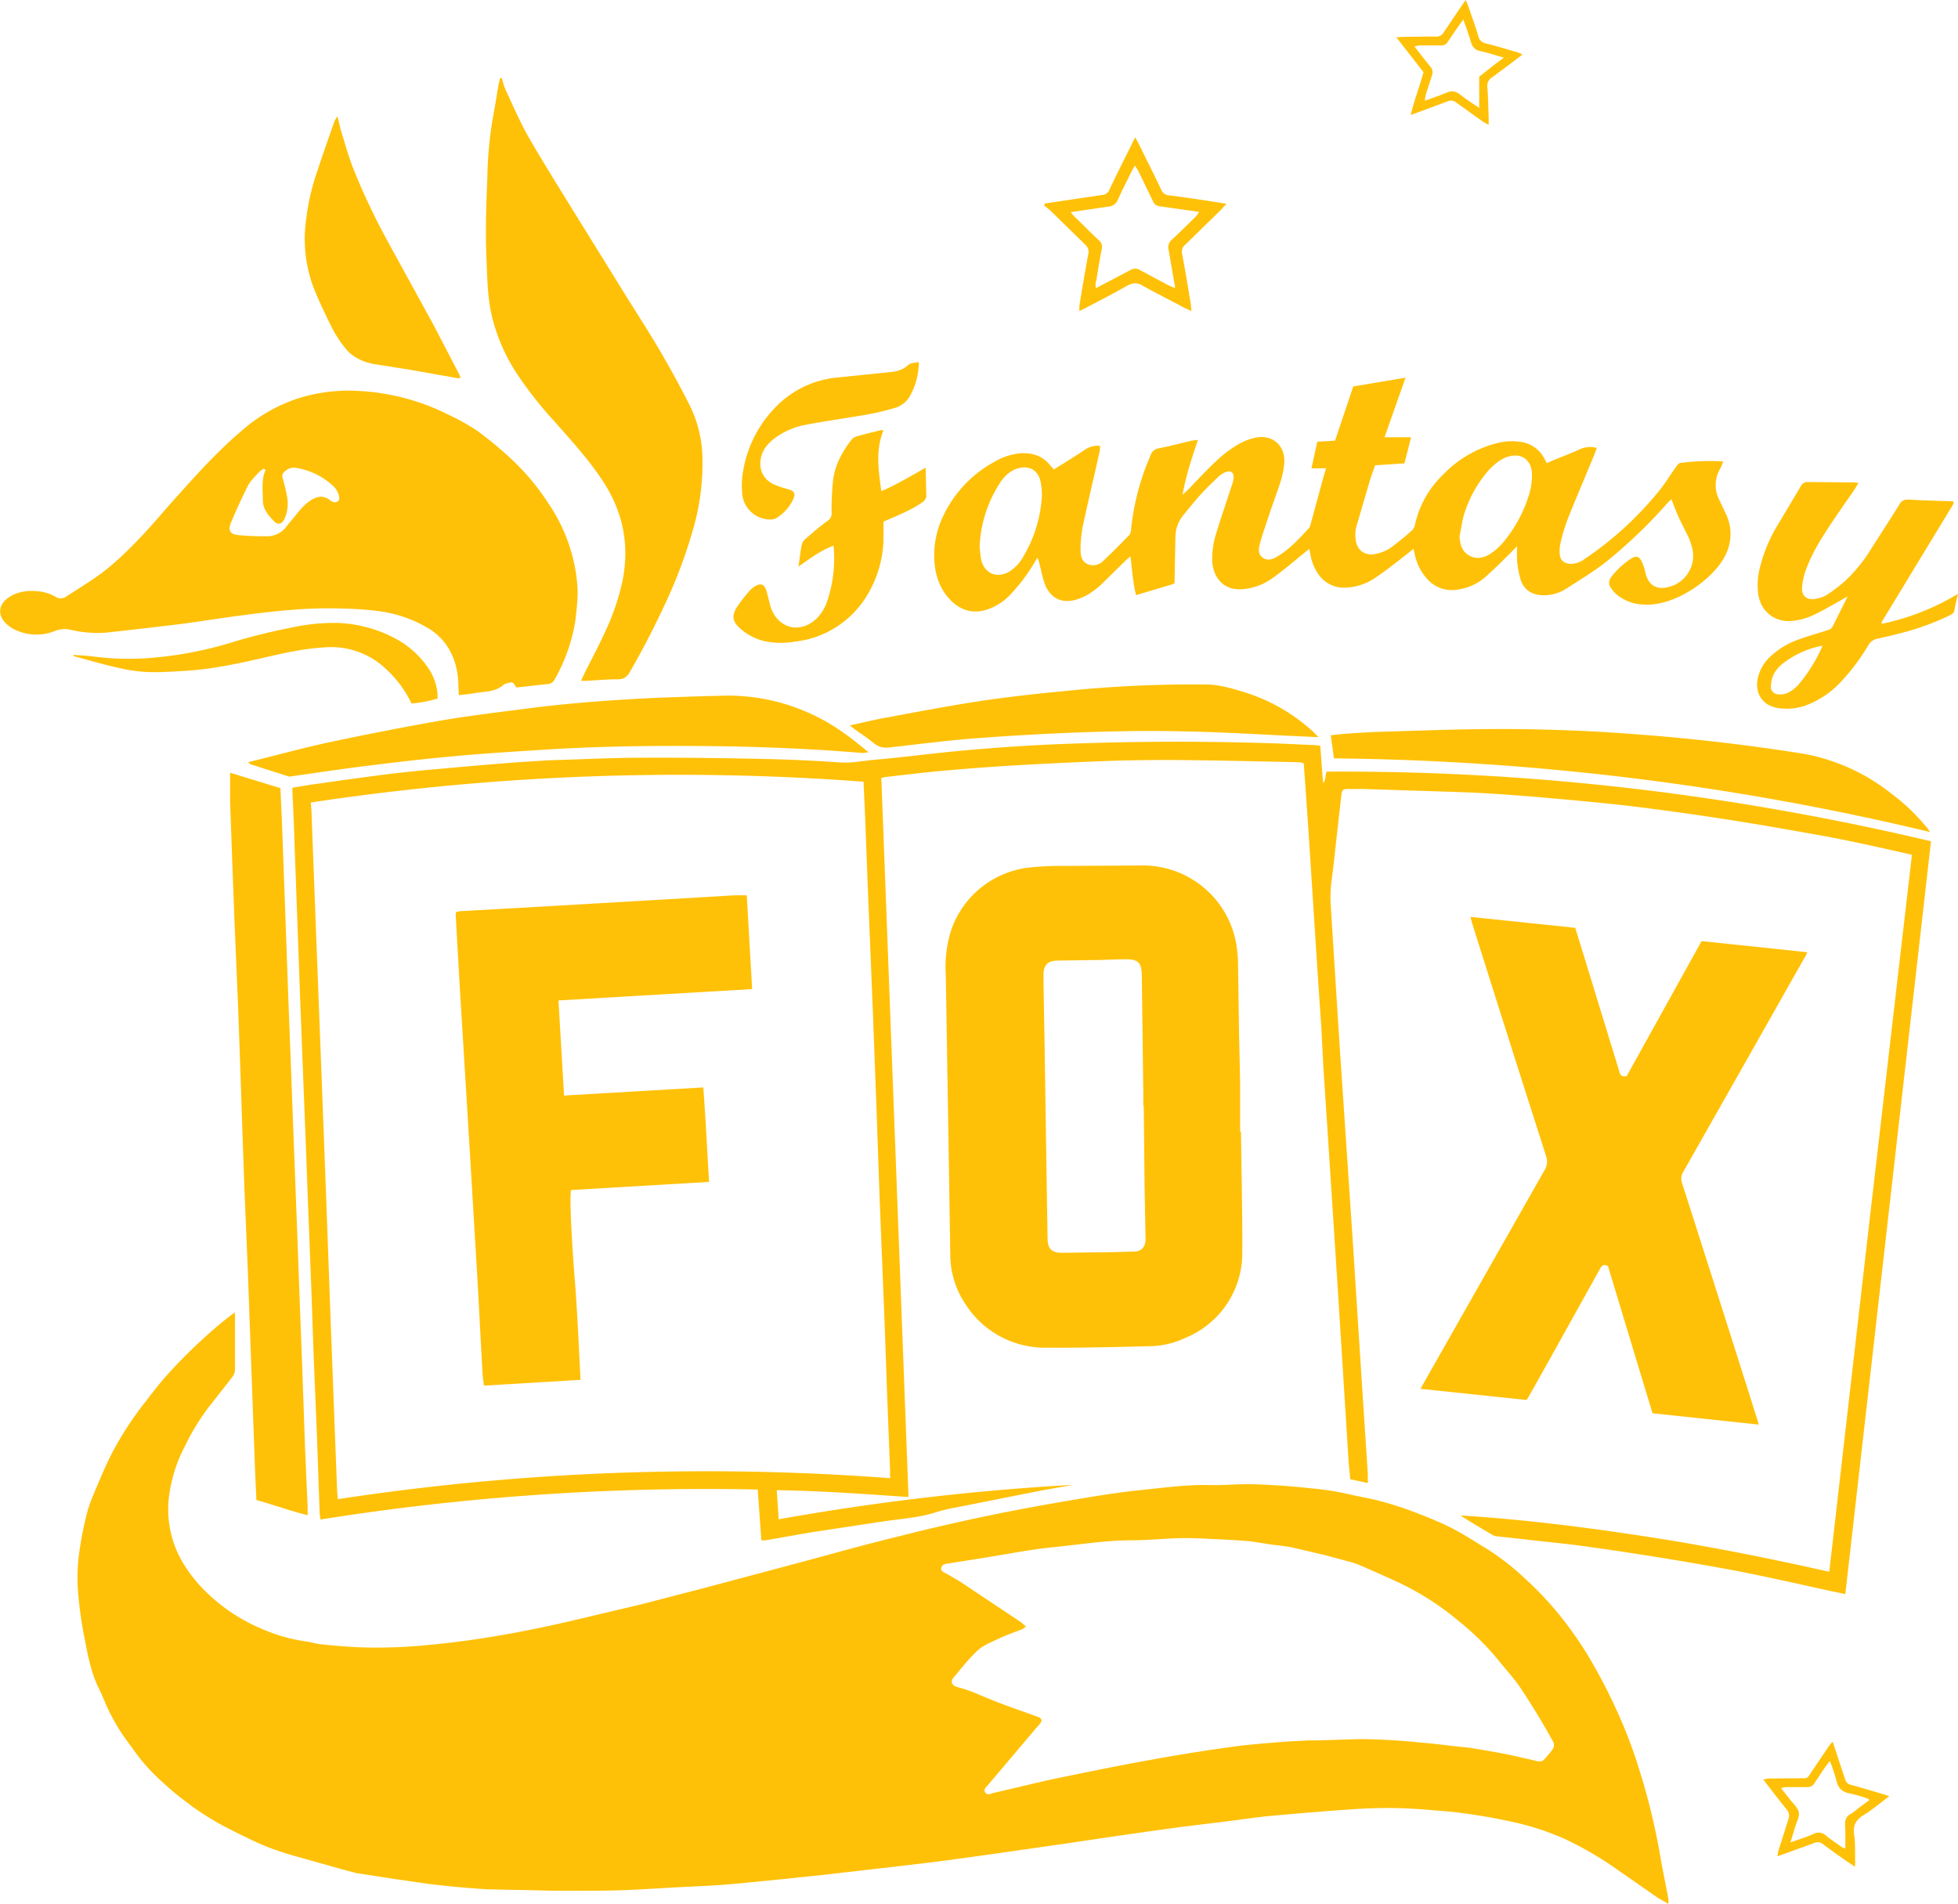
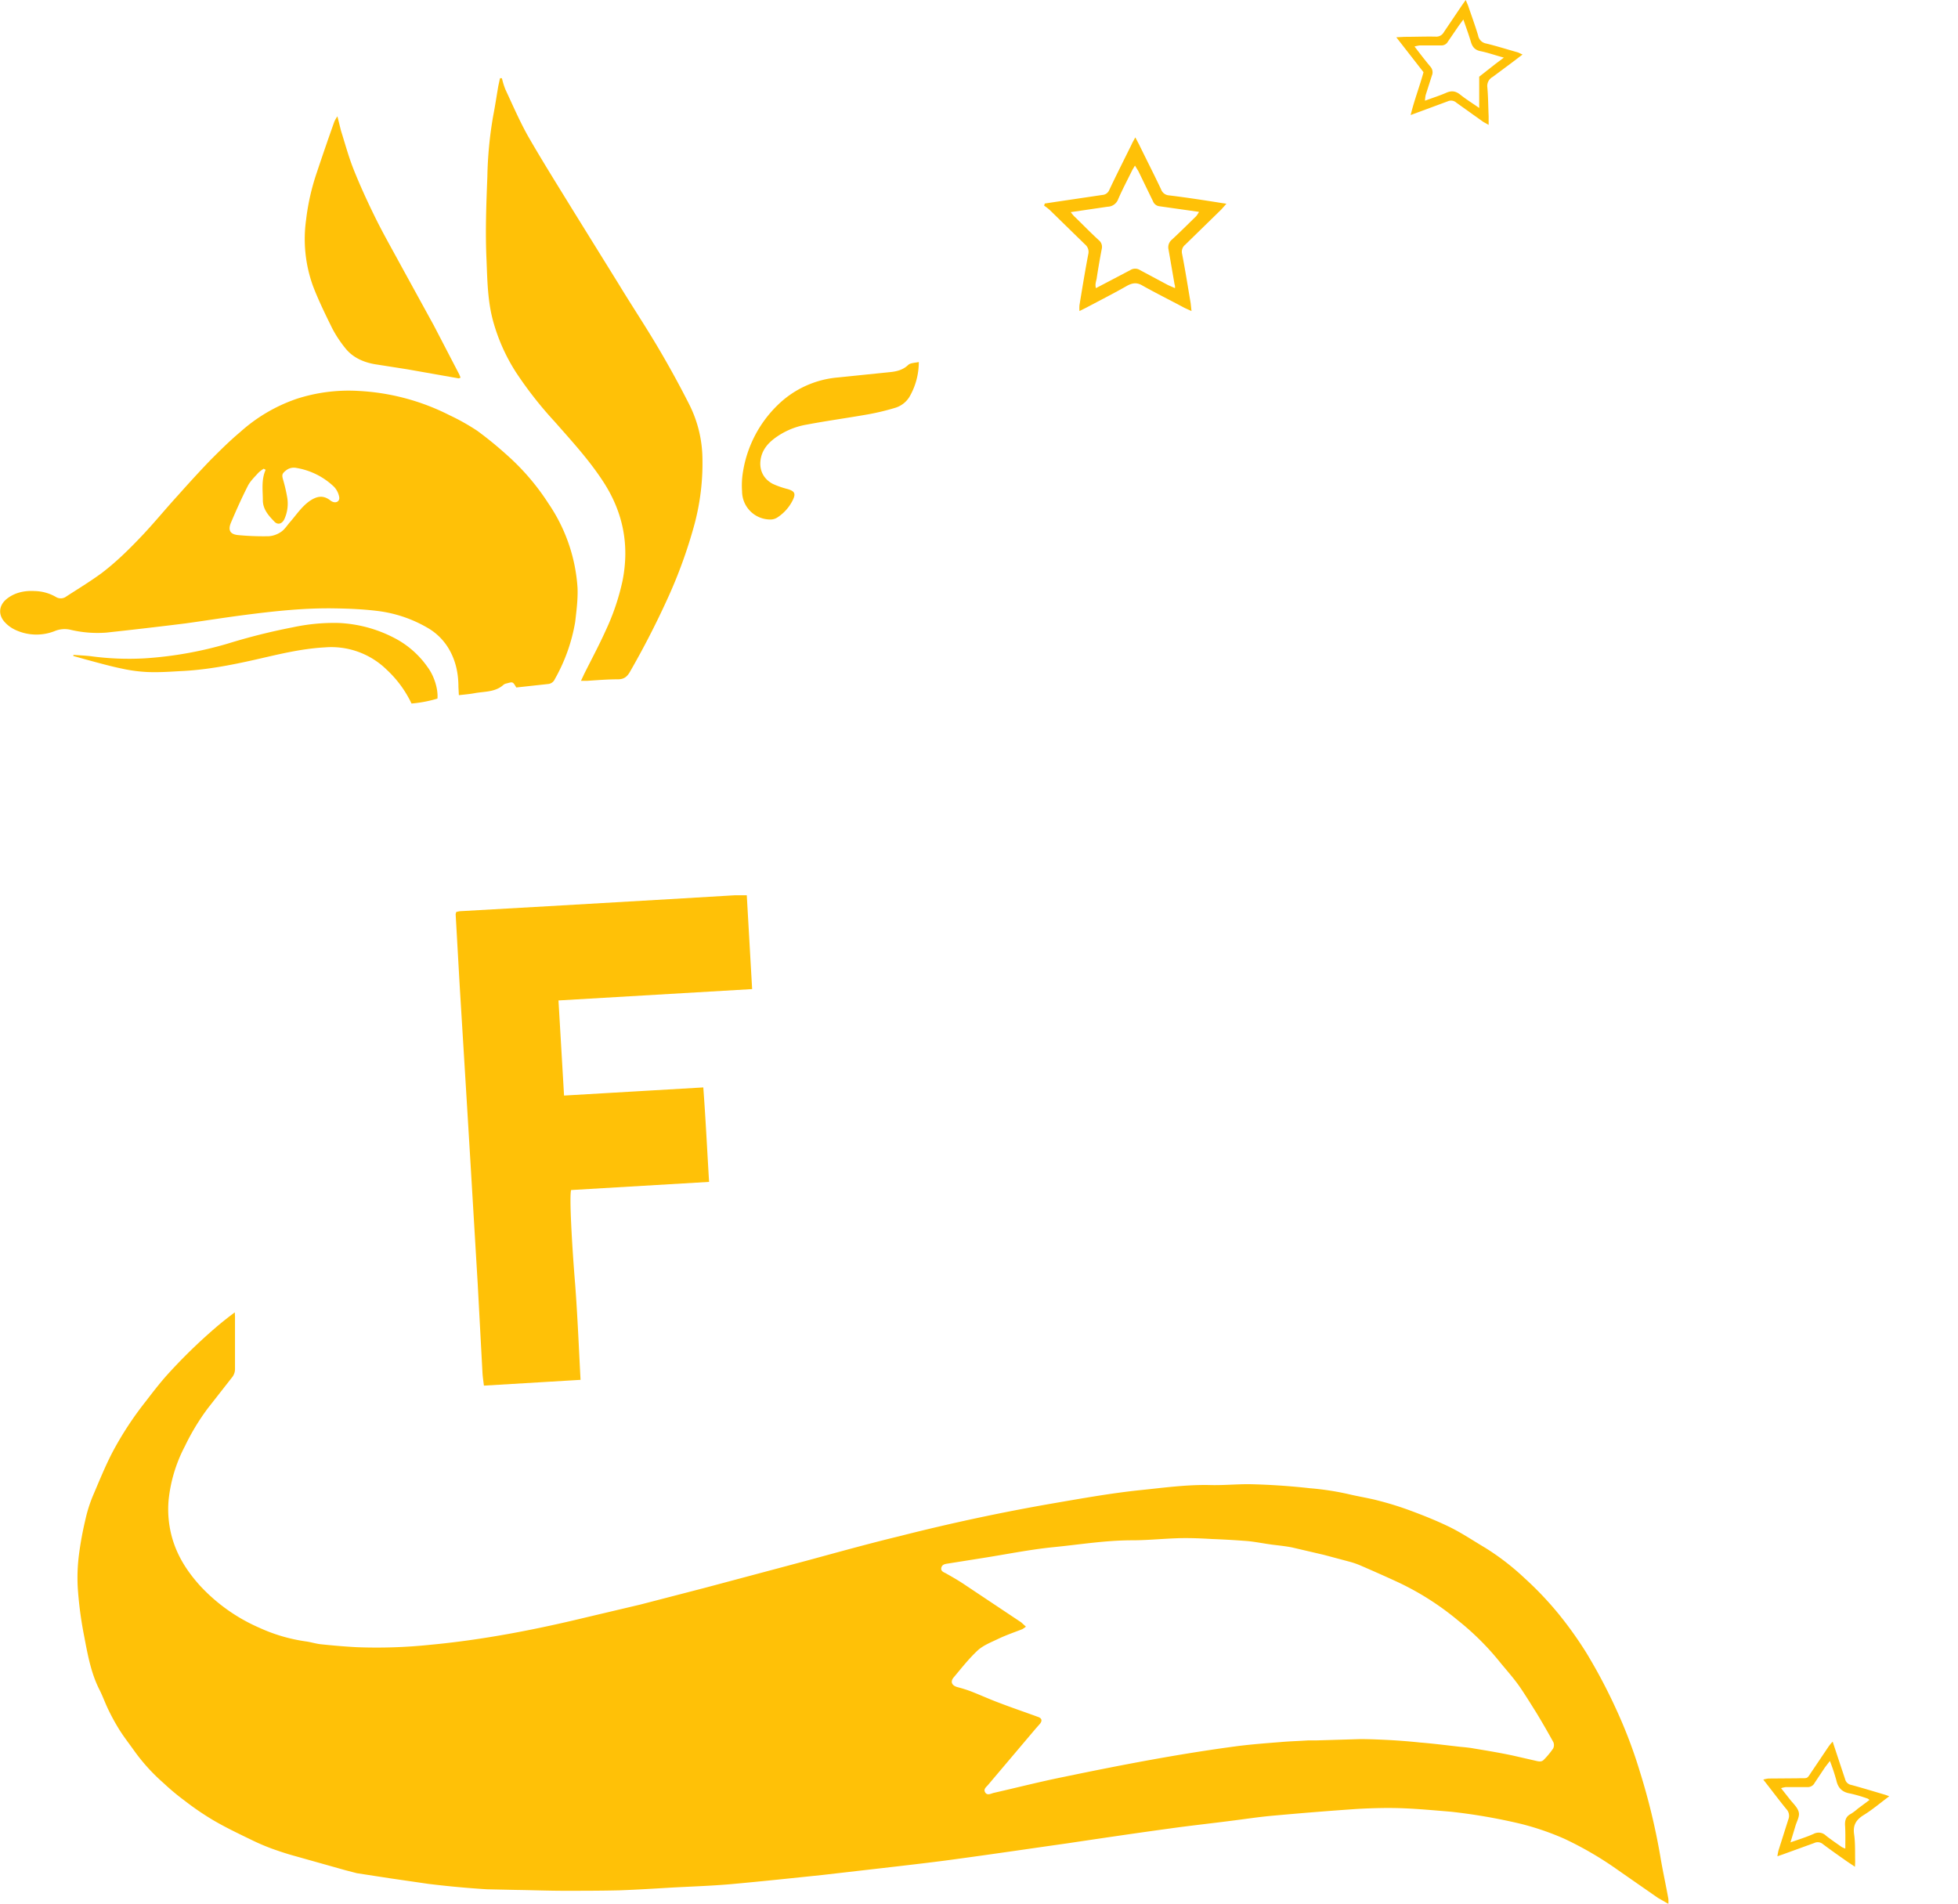
<svg xmlns="http://www.w3.org/2000/svg" viewBox="0 0 914 888.7">
  <g fill="#ffc107">
    <path d="m778.8 888.7-4.9-2.8-18.4-12.8a161.9 161.9 0 0 0-25.3-14.8 126.3 126.3 0 0 0-20.5-7 267 267 0 0 0-32.4-5.6c-7.3-.6-14.7-1.3-22-1.6s-14.6-.1-21.8.3c-13.3.9-26.6 2-39.9 3.2-6.5.6-12.9 1.6-19.4 2.4-9.3 1.2-18.6 2.2-27.9 3.5-16.1 2.2-32.3 4.6-48.4 7-17 2.4-33.8 4.9-50.8 7.2-9.3 1.3-18.8 2.4-28.2 3.5l-34.8 4c-14.3 1.5-28.5 3-42.8 4.3-9.2.8-18.4 1.1-27.7 1.6-8.2.5-16.5 1-24.7 1.3-8.5.2-17 .2-25.5.2-7.4 0-15-.3-22.4-.4l-13.9-.3a467.2 467.2 0 0 1-27-2.5l-17.9-2.6-15.6-2.4-5.4-1.4-23.1-6.5c-3.7-1-7.4-2.2-11-3.5a99.3 99.3 0 0 1-9.6-4.1c-6.2-3-12.5-6-18.4-9.5a131 131 0 0 1-13.1-9c-3.4-2.5-6.7-5.3-9.8-8.2a88.2 88.2 0 0 1-13.3-14.6c-2.4-3.4-5-6.7-7.2-10.2a98.7 98.7 0 0 1-5.2-9.5c-1.5-3.1-2.6-6.3-4.2-9.4-3.9-7.8-5.4-16.3-7-24.7a177.2 177.2 0 0 1-3-22.6 84.6 84.6 0 0 1 .6-15.8 157.4 157.4 0 0 1 3-16.2 65.4 65.4 0 0 1 3.4-10.8c3-7 5.8-14 9.3-20.7A155.7 155.7 0 0 1 68 654.2c3.3-4.3 6.6-8.6 10.2-12.6a254.3 254.3 0 0 1 22.6-22c2.8-2.4 5.6-4.6 8.8-7l.1 1.9v24.4a6.2 6.2 0 0 1-1.5 4.2L97 657.4a106.7 106.7 0 0 0-10.7 17.7 69.1 69.1 0 0 0-7.6 25.2 49.3 49.3 0 0 0 1.5 17c2.4 8.8 7 16 13 22.7a82.4 82.4 0 0 0 27.8 19.8 78.5 78.5 0 0 0 21.8 6.4c2.2.3 4.4 1 6.7 1.3 5.7.6 11.4 1.1 17.1 1.4a240.9 240.9 0 0 0 34-1.1c24.7-2.3 48.9-7 72.9-12.8l25.4-6 30.1-7.8 47.6-12.7c14.4-3.9 28.7-7.9 43.2-11.4a943.7 943.7 0 0 1 72.1-15.4c13.4-2.3 26.8-4.7 40.2-6.1 10.8-1.1 21.5-2.6 32.3-2.4 6.2.2 12.4-.4 18.5-.4a316.5 316.5 0 0 1 28.6 1.9 128.7 128.7 0 0 1 18.2 2.8c4.6 1.1 9.3 1.8 13.8 3A149.5 149.5 0 0 1 658 705c6.5 2.4 13 5 19.1 8 5.6 2.8 10.8 6.3 16.2 9.5a116 116 0 0 1 18.3 14.1 155.8 155.8 0 0 1 15.9 16.7 180.7 180.7 0 0 1 13 18.2 256.5 256.5 0 0 1 14 26.5 224 224 0 0 1 11 29 303.1 303.1 0 0 1 9.5 39.3c1.1 6.7 2.6 13.4 3.8 20.1a16.6 16.6 0 0 1 0 2.3ZM478.9 759.3a12.9 12.9 0 0 1-1.7 1.2c-3.6 1.4-7.4 2.7-11 4.4-3.3 1.6-7 3-9.7 5.4-4.2 3.9-7.7 8.4-11.4 12.8-1.6 2-.7 3.7 1.7 4.4 2.3.6 4.6 1.3 6.9 2.2 4.3 1.7 8.5 3.6 12.8 5.2 6 2.3 12.2 4.4 18.2 6.6 1.6.6 1.9 1.7.8 3.1l-2.2 2.5-22 26c-.8 1-2.4 2-1.4 3.6s2.7.5 4 .2c11-2.5 21.9-5.3 32.9-7.5 27-5.6 54-10.8 81.4-14.4 6.5-.8 13-1.3 19.4-1.8 4.4-.4 8.8-.5 13.2-.8h4l20.2-.6c4.3 0 8.6.2 12.8.4q7.6.4 15.2 1.2c6.2.5 12.4 1.3 18.6 2 2.2.2 4.4.4 6.5.8 6.1 1 12.1 2 18.2 3.3l10.5 2.4c1.3.3 2.7.7 3.8-.4a37.9 37.9 0 0 0 4.4-5.3 3.5 3.5 0 0 0 .1-3c-2.6-4.7-5.3-9.4-8.1-14-2.6-4.1-5.2-8.4-8-12.4-3-4.2-6.5-8-9.7-12a125.1 125.1 0 0 0-18.6-18.3 129.9 129.9 0 0 0-28.9-18.3q-8.5-3.9-17.1-7.6a39.3 39.3 0 0 0-4.7-1.6l-12-3.2-15-3.5c-3.1-.6-6.3-.9-9.4-1.3-3.6-.5-7.2-1.2-10.8-1.6a407 407 0 0 0-17.1-1c-5-.3-10-.5-14.9-.4-7.5.2-15 1-22.4 1-12.3 0-24.4 2-36.6 3.2-11 1.1-21.8 3.3-32.6 5l-17 2.7c-1.3.2-2.5.5-2.8 2s1.1 2 2.1 2.5c3 1.7 6 3.4 8.8 5.3l26.4 17.6 2.2 2ZM241 320.9c-1.6-2.7-1.6-2.7-4.4-1.9a3.5 3.5 0 0 0-1.5.6c-3.9 3.6-9 3.1-13.7 4-2.2.4-4.5.6-7.2.9l-.2-3.8c0-6.2-1.2-12.1-4.3-17.5a27.3 27.3 0 0 0-10.4-10.3 60.9 60.9 0 0 0-23-7.7c-6.4-.8-13-1.1-19.4-1.2-14.2-.3-28.2 1.2-42.2 3-9.4 1.2-18.7 2.7-28.1 4q-18.5 2.3-37 4.3a54.7 54.7 0 0 1-17-1.4 12.1 12.1 0 0 0-7.1.7 23.2 23.2 0 0 1-18.6-.7 15.3 15.3 0 0 1-4.5-3.3c-3.4-3.5-3-8 .7-11s8.4-4 13.1-3.7a20.6 20.6 0 0 1 9.8 2.7 4.3 4.3 0 0 0 5-.2c5.4-3.5 11-6.9 16.2-10.7 7.3-5.5 13.8-12 20-18.6 5.4-5.8 10.5-12 15.8-17.8 5-5.6 10-11.1 15.2-16.5 4.5-4.5 9-9 13.9-13.1a76.2 76.2 0 0 1 26.6-15.6 78.9 78.9 0 0 1 29-3.6 105.7 105.7 0 0 1 42.1 11.3 102 102 0 0 1 13 7.3 173.7 173.7 0 0 1 13.5 11A109.1 109.1 0 0 1 256 235a78.7 78.7 0 0 1 13.6 39.5c.2 5.3-.5 10.6-1.1 15.8A81.6 81.6 0 0 1 259 317a3.8 3.8 0 0 1-3.2 2.3l-14.7 1.6ZM124 219.3l-.9-.5a14.6 14.6 0 0 0-2.5 1.9c-1.7 1.9-3.6 3.7-4.8 5.9-2.9 5.7-5.5 11.5-8 17.4-1.5 3.6-.3 5.5 3.6 5.8a123.9 123.9 0 0 0 14.2.5 11.6 11.6 0 0 0 5.7-2.1c1.6-1.1 2.7-2.9 4-4.4 3-3.4 5.4-7.2 9.2-9.9 3.2-2.2 6.3-3 9.7-.3a4.9 4.9 0 0 0 .8.5c2 1 3.8-.2 3.3-2.3a9.4 9.4 0 0 0-2.4-4.6 33.3 33.3 0 0 0-17.7-8.8 5.8 5.8 0 0 0-4.7 1.2c-1.9 1.5-2 2.1-1.3 4.5a73 73 0 0 1 1.8 7.7 17.4 17.4 0 0 1-1.2 10.4c-1 2.3-3.1 3-4.7 1.3-2.6-2.7-5.3-5.6-5.4-9.8 0-4.8-.8-9.7 1.3-14.4Z" />
    <path d="M234.3 36.5a35 35 0 0 0 1.6 5.2c3.4 7.3 6.6 14.7 10.5 21.7 6.6 11.5 13.7 22.8 20.7 34.2l21.7 35c6 9.9 12.4 19.5 18.3 29.5q7.7 13 14.6 26.6a57.6 57.6 0 0 1 6.2 25.2 110.4 110.4 0 0 1-3.6 30.4 225.6 225.6 0 0 1-12.9 35.6 404.8 404.8 0 0 1-17.4 33.8c-1.4 2.4-2.9 3.4-5.7 3.4-4.8 0-9.5.4-14.2.7h-2.9l1.5-3.2c3.4-6.8 7-13.5 10.1-20.4a108.3 108.3 0 0 0 7.8-23.1c3.3-16.6.3-31.9-8.9-46.1-6.6-10.2-14.8-19.1-22.8-28.2a180.5 180.5 0 0 1-18.1-23.1 87 87 0 0 1-10.5-23.4c-2.7-9.6-2.8-19.4-3.2-29.2-.6-12.9-.1-25.8.4-38.6a184.4 184.4 0 0 1 2.7-28.3c.9-4.6 1.6-9.3 2.4-14l.8-3.7ZM215 176.3c-.5.1-.8.4-1 .3l-23.8-4.2-15.3-2.4c-5.1-.9-10-3-13.4-7.1a55.4 55.4 0 0 1-6.4-9.6c-3.2-6.5-6.4-13-9-19.8a64.5 64.5 0 0 1-3.2-31 106.3 106.3 0 0 1 5-22q4-12 8.2-23.8a17.4 17.4 0 0 1 1.4-2.4l1.7 6.8c1.9 6 3.5 12 5.8 17.8 3.1 7.8 6.6 15.4 10.3 22.9s8 15 12 22.4l15.2 27.7 11.9 22.9.6 1.5ZM34.3 305.7c2.7.2 5.4.3 8 .6a132.5 132.5 0 0 0 25.4 1 177.7 177.7 0 0 0 38.4-6.8 289 289 0 0 1 30.7-7.7 91 91 0 0 1 21.4-2 62.1 62.1 0 0 1 27 7.6 43 43 0 0 1 14.4 13c3 4 5 10.2 4.6 14.7a59.2 59.2 0 0 1-12.1 2.3 52 52 0 0 0-11.6-15.8 37 37 0 0 0-29-10.4c-10.9.6-21.3 3.2-31.8 5.6-11.9 2.7-23.8 5-36 5.5-5 .3-9.8.6-14.8.4a70.7 70.7 0 0 1-12-1.6c-5.8-1.2-11.4-2.8-17-4.3l-5.7-1.6Z" />
  </g>
  <g fill="#ffc107">
-     <path d="M579.3 528.2c.2 18.7.7 37.3.6 56a42.7 42.7 0 0 1-26.3 40.2 40.4 40.4 0 0 1-17 4c-16 .4-32.2.8-48.3.7a44 44 0 0 1-37.4-20 41.5 41.5 0 0 1-7.3-23l-.9-56.9-1.2-74a57 57 0 0 1 2.5-21 43.7 43.7 0 0 1 38.1-29.4 135.8 135.8 0 0 1 14.8-.6l37-.2a44.2 44.2 0 0 1 43.4 38 61.2 61.2 0 0 1 .6 6.9l.5 33.7.5 22.8v22.9Zm-45.4-12h-.2v-5.4l-.7-55.5c-.1-6-1.7-7.6-7.8-7.5-3.8 0-7.5.2-11.3.3l-20.5.3c-4.2.1-6.2 2-6.3 6.4v3.3l.5 28.8 1.4 91.3c.1 4.8 2 6.6 6.7 6.6l23.5-.3 10.6-.3c3-.2 4.6-2 4.9-4.9a22.8 22.8 0 0 0 0-3l-.4-22.1-.4-38Z" />
-     <path d="m638.6 692.3-8.3-1.8-.7-7.2-4.8-76.6-5.3-82-1.7-25.7-1-19.4-1.8-26.4-2.2-34.3-2-31-2.2-31.6a10.5 10.5 0 0 0-2.3-.5c-18.1-.4-36.2-.8-54.3-1-9.4-.1-19 0-28.4.2q-21.5.7-43 1.9-19.1 1-38.2 2.7c-9.7.8-19.3 2-29 3.1l-2 .4 12.7 335.7c-20.6-1.4-40.9-2.9-61.5-3.2l.9 13.6A1143.6 1143.6 0 0 1 501 693.1l-15.6 2.8-39.8 7.9a78.4 78.4 0 0 0-9 2.2c-8.4 2.7-17.1 3-25.7 4.4l-33 5-20.5 3.6a13.6 13.6 0 0 1-2 0l-1.7-23.7a1147 1147 0 0 0-204.1 14c-.1-1.3-.4-2.3-.4-3.4l-1.2-34.4-1.6-39-1-29-1.7-43.7-1-27.1-1.6-40.7-1-26.1-1.1-30.4-1.6-44c-.2-7.4-.6-14.8-.9-22.1v-1.7c4.4-.7 8.7-1.5 13-2 10.7-1.6 21.4-3 32.1-4.4 7.6-.9 15.1-1.7 22.7-2.3q18.1-1.7 36.2-3.1l15.6-1c14.6-.4 29.3-1.2 44-1.2 19.3-.1 38.6.2 57.8.6q17 .4 34 1.6c5.4.4 10.6-.7 15.8-1.2 11.8-1 23.4-2.5 35.2-3.7a882.6 882.6 0 0 1 61.4-4 1346.4 1346.4 0 0 1 84.3-.2c8.5.2 17 .7 25.4 1l2.3.3 1.3 17.4c1.5-1.4.8-3.3 1.7-5.3 95.2-.6 189.1 10.5 282.1 32.5l-40 351.4-5.8-1.2c-14.8-3.2-29.5-6.6-44.3-9.5a1531 1531 0 0 0-73.7-11.9c-9.1-1.2-18.2-2-27.3-3.1l-11.9-1.3a4.1 4.1 0 0 1-1.5-.5c-5.1-3-10.2-6-15.2-9.2 29 1.8 57.7 5.4 86.4 9.8s57 10 85.8 16.5l19.2-167.4L892.5 399l-16-3.6c-9.2-2-18.4-4-27.6-5.6-15.2-2.7-30.3-5.4-45.5-7.7q-21.4-3.3-42.9-5.9c-12.1-1.4-24.3-2.5-36.4-3.6-10.2-.9-20.4-1.7-30.6-2.3-8.5-.5-17-.7-25.5-1l-31.6-1H629c-1.9 0-2.6.5-2.8 2.4l-2.7 24c-.6 5.6-1.2 11.3-2 17a62.4 62.4 0 0 0-.2 12.5l2.2 35 2 31.2 6 89.2 4 62.4 3 46.2v4ZM145.1 374.6c.2 2.7.4 4.9.4 7l2 52.6 2.7 70.4 2 53 2.2 60.1 2 53 1 25.7.3 3.4a1142.4 1142.4 0 0 1 257.8-9.8v-3.4L414 648l-1-28.8-2.4-60.1-1.4-40.4-1.7-45.3L405 412l-1.2-31.8-.7-15.3a1150.4 1150.4 0 0 0-258 9.7Z" />
-     <path d="M750.6 591c-2.4-1.3-3.1.2-4 1.8l-21.2 38.1-11.2 20-1.6 2.6-49.5-5.2 2-3.6 55.8-98.3a7.6 7.6 0 0 0 .8-6.8q-17.4-54.3-34.5-108.6l-.8-3 48.9 5.1 1.4 4.4 19 62c.4 1.7.8 3.3 3.6 2.9l35-63.1 49.4 5.2c-.6 1.2-1 2.1-1.6 3l-25.4 44.9-31 54.7a6 6 0 0 0-.5 5.2q17.4 54.3 34.6 108.7l1.2 4-49.6-5.3-20.8-68.7ZM492 219.1c5-3.1 10-6.2 14.8-9.4a10.1 10.1 0 0 1 6.8-1.5l-.3 2.6c-2.6 11.7-5.4 23.4-7.9 35.1a58.5 58.5 0 0 0-1 10.6c0 2.6.4 5.5 3.2 6.8a6.6 6.6 0 0 0 7.4-1.5c4.2-3.9 8.2-8 12.2-12.1a4.8 4.8 0 0 0 .8-2.8 116 116 0 0 1 9.1-34.4 4.6 4.6 0 0 1 3.7-3.2c5.2-1 10.4-2.4 15.5-3.6l2.9-.4c-2.8 8.5-5.6 16.6-7.2 25.7l2.2-2c4.8-5 9.4-10 14.4-14.6a57.4 57.4 0 0 1 9.3-6.9 26.8 26.8 0 0 1 7.3-3c8.8-2.3 15.4 3.7 14.2 12.7a40.7 40.7 0 0 1-1.5 7.2c-1.8 5.7-4 11.4-5.9 17.2-1.3 4-2.7 7.9-3.8 11.9-.7 2.4-1.1 5 1.1 6.7 2.4 1.9 4.9.8 7.1-.5 5.8-3.5 10.2-8.4 14.7-13.3a5.3 5.3 0 0 0 .8-2.1l6-22 1.1-3.7h-6.8l2.7-12.4 8.3-.5 8.5-25.3 24.4-4.1-9.8 27.8h12.4l-3.1 12.2-13.7.9-2.2 6.3-6.6 22.5a16.3 16.3 0 0 0-.3 5.6c.4 5.1 4.2 8 9.2 7a19.8 19.8 0 0 0 7-2.8 121.7 121.7 0 0 0 10.2-8.3 4.8 4.8 0 0 0 1.3-2.5 46 46 0 0 1 13.3-23.6 52.6 52.6 0 0 1 27-15 27 27 0 0 1 8.3-.2 14.6 14.6 0 0 1 11.9 8l1 2 4.6-2c3.6-1.4 7.2-2.8 10.7-4.4a11.3 11.3 0 0 1 8.1-.7l-1.2 3.2c-4.1 10-8.4 20-12.4 30a86 86 0 0 0-3.3 11 17 17 0 0 0-.4 5.6c.3 2.7 2 4 4.7 4.3a10.6 10.6 0 0 0 6.8-2.2 157.8 157.8 0 0 0 35.6-32.8c2.6-3.3 4.8-7 7.2-10.3.5-.8 1.3-1.7 2-1.8a106 106 0 0 1 20-.7 31 31 0 0 1-1.3 3.2 15 15 0 0 0-.6 14.6l3.4 7.2a21.6 21.6 0 0 1-.2 18.2c-4.6 10.4-22.8 24.6-38.5 23.6a20.6 20.6 0 0 1-12.8-4.9 14.2 14.2 0 0 1-2.5-3 4 4 0 0 1 .2-4.9 35.7 35.7 0 0 1 9.4-8.7c2.2-1.4 3.6-1 4.8 1.3a23.9 23.9 0 0 1 1.4 3.7l.6 2.6c1.6 5 5 7 10.2 5.8a15 15 0 0 0 11.1-19.4 27 27 0 0 0-1.3-3.7l-4.4-8.9c-1.4-3-2.4-5.9-3.7-9.1l-1.8 1.8a236 236 0 0 1-27.1 26.2c-6.3 5.2-13.3 9.4-20.2 13.8a19 19 0 0 1-11.7 3c-4.6-.3-8-2.6-9.5-7a42.5 42.5 0 0 1-1.7-9 60.6 60.6 0 0 1 0-6.8l-2.7 2.7c-4 4-8 8-12.2 11.7a24.6 24.6 0 0 1-12.7 5.8A15.4 15.4 0 0 1 666 270a23.6 23.6 0 0 1-5.4-10.5l-.8-3.3-3 2.4c-4.7 3.7-9.5 7.5-14.5 10.9a26.3 26.3 0 0 1-14.2 4.8 14.4 14.4 0 0 1-12.9-6.6 22.3 22.3 0 0 1-3.5-8.9l-.5-2.6-2.5 2c-4.9 4-9.6 8-14.7 11.7a28.1 28.1 0 0 1-13.5 5.1c-9.8 1-14.1-6-14.6-12.6a37.7 37.7 0 0 1 1.7-13c1.6-5.4 3.4-10.6 5.1-15.8l2.7-8.2a9.1 9.1 0 0 0 .4-1.9c.3-3-1.2-4.2-4-3a11.7 11.7 0 0 0-3 2c-2.7 2.6-5.5 5.2-8 8-2.8 3-5.4 6.3-8.1 9.6a16.2 16.2 0 0 0-4 10l-.4 20.1v2a8.6 8.6 0 0 1-1.2.6l-16.8 5c-1.5-6-1.8-11.9-2.6-18.1l-2.2 1.9-11.1 10.9a37.3 37.3 0 0 1-5.7 4.5 25.3 25.3 0 0 1-6.3 2.9c-6.5 1.9-11.7-.4-14.4-6.6-1.3-3.2-1.9-6.8-2.8-10.2a6.6 6.6 0 0 0-1-2.7l-1.8 3a82.1 82.1 0 0 1-11 14.4 26.6 26.6 0 0 1-10.2 6.6c-6.3 2.2-12 .9-16.8-3.6s-7.4-10.6-8.1-17.3a41.8 41.8 0 0 1 3.8-22.2 56 56 0 0 1 24.6-26 28.6 28.6 0 0 1 11.6-3.7c5.6-.4 10.4 1.2 14 5.7l1.6 1.8Zm-34.7 36a58.5 58.5 0 0 0 .7 6c1.5 6.8 7.6 9.2 13.5 5.5a19.4 19.4 0 0 0 6.3-7 62 62 0 0 0 8.5-27.2 28.2 28.2 0 0 0-.7-8.2c-1.2-4.7-5.2-6.9-9.9-5.7-4.2 1-7.1 4-9.3 7.5a59.4 59.4 0 0 0-9.1 29.1Zm224-5c.2 3.8 1 7.2 4.5 9.2 3.5 2 7.1 1.1 10.2-1a29.5 29.5 0 0 0 6-5.5 63 63 0 0 0 11.4-20.8 30.3 30.3 0 0 0 1.7-11.3c-.4-6-4.8-9.2-10.5-7.7a14 14 0 0 0-4.8 2.2 31.8 31.8 0 0 0-5.5 5 56.8 56.8 0 0 0-11.4 21.8l-1.5 8ZM107.4 360.7l23.5 7.2.7 15.4 1.4 38.3 1.6 44.7 1.1 28.4 1.5 40.3 1.7 44.3 1 27.8 1.1 28.7 1.4 40 1.2 27.5v4c-8-2-15.7-4.8-23.9-7.1l-.6-12.8-2.4-66.1-1-27.8-1.6-38.7-.9-25.4-1-30.1-1-28.1-1.7-40.3-1-26.2-1.1-30.7v-13.3Zm515.3-6.7-1.5-10.8 5.8-.6a473 473 0 0 1 16.8-1c14.8-.4 29.5-1 44.3-1.2q18.6-.3 37.3.3 18.1.5 36.2 1.9a934.4 934.4 0 0 1 80.6 9.3 92.6 92.6 0 0 1 40.5 18.4 94.4 94.4 0 0 1 16.1 15.2c.7.7 1.2 1.5 2.2 2.9A1244.2 1244.2 0 0 0 622.7 354Zm-506.9 1.8c13-3.2 25.3-6.6 37.8-9.3 17.4-3.7 34.9-7.1 52.5-10.2 14-2.4 28.3-4 42.5-5.9 19.5-2.4 39-3.8 58.7-4.7 10.9-.4 21.8-.8 32.7-1a93 93 0 0 1 55.2 18.4c3.3 2.3 6.4 5 10.2 8a17.5 17.5 0 0 1-2.8.4c-27.2-2.3-54.4-3.2-81.6-3.3-23.6-.1-47.2.4-70.8 2-12.7.8-25.5 1.6-38.2 2.8-13.6 1.2-27.2 2.8-40.7 4.5-11.6 1.4-23.2 3.2-34.7 4.8a4.8 4.8 0 0 1-2 .1l-17.5-5.6c-.3 0-.5-.4-1.3-1Zm762.6-64.6a113.5 113.5 0 0 0 35.6-14c-.7 3-1.3 5.4-1.7 7.8-.3 1.4-1.4 1.8-2.5 2.4a119.2 119.2 0 0 1-22 8q-5.6 1.5-11.2 2.7a6.2 6.2 0 0 0-4.4 3 98.6 98.6 0 0 1-12.7 17 43 43 0 0 1-15.3 10.7 26.4 26.4 0 0 1-14.3 1.7c-7-1.1-10.8-6.7-9.4-13.7a19.3 19.3 0 0 1 6-10.4 37 37 0 0 1 12.3-7.6c4.6-1.7 9.2-3 13.9-4.5 1.1-.4 2.2-.6 2.8-1.9l7-14c-1.3.7-2 1-2.6 1.5-4.6 2.5-9.2 5.3-14 7.5a31 31 0 0 1-8.8 2.4c-8.5 1-15.2-4.2-16.4-12.7a33.4 33.4 0 0 1 1-12.8 69.3 69.3 0 0 1 7.4-18l11.5-19.3a3.5 3.5 0 0 1 3.5-2l21.8.2a14.2 14.2 0 0 1 1.6.3l-1.8 3c-4 5.8-8.2 11.7-12.1 17.7-4.2 6.3-8 12.7-10.6 19.8a31 31 0 0 0-1.8 8.3c-.2 3.8 2 5.8 5.8 5.3a14.4 14.4 0 0 0 5.9-2 69.3 69.3 0 0 0 8.8-6.8 71 71 0 0 0 12-15c4.3-6.7 8.6-13.3 12.8-20.1 1-1.8 2.2-2.6 4.4-2.5 7 .4 13.9.6 20.7.8a4.2 4.2 0 0 1 .3.5.8.8 0 0 1 0 .3.6.6 0 0 1 0 .3l-.5.9-33 54.3a5 5 0 0 0 0 .9Zm-27.6 10.2a42.5 42.5 0 0 0-19.5 9.1 15.8 15.8 0 0 0-3.4 4.4 12.9 12.9 0 0 0-1.2 5 3.5 3.5 0 0 0 3.4 4.2 8.7 8.7 0 0 0 4.7-.8 18.2 18.2 0 0 0 4.9-3.9 73.8 73.8 0 0 0 11.1-18Zm-454.1 37.2c6.7-1.4 12.9-3 19.1-4 14.4-2.7 28.8-5.4 43.3-7.6 12.5-1.8 25.1-3.2 37.7-4.4a591.7 591.7 0 0 1 66-3.1c5.8 0 11.8 1.7 17.4 3.4a84.8 84.8 0 0 1 32.5 18.4l2.8 2.8-8.7-.4c-18.1-.8-36.3-2-54.5-2.3-15.4-.4-30.8-.1-46.2.4q-25.1.9-50.2 2.8c-13.6 1-27.1 2.8-40.7 4.3a9 9 0 0 1-7.3-2c-3-2.5-6.4-4.6-9.6-7l-1.6-1.3Zm-7.6-83.9c-6.1 2.3-11 6-16.4 9.8.6-3.7.9-6.9 1.5-10a5.2 5.2 0 0 1 1.5-2.7c3.5-3 6.9-6 10.5-8.6a4 4 0 0 0 2-3.7 129 129 0 0 1 .7-15.5c.9-7 4.2-13 8.4-18.5a5 5 0 0 1 2.3-1.7c3.8-1.1 7.6-2 11.5-3a4.2 4.2 0 0 1 1.3.1c-3.8 9.3-2.3 18.6-1 28.4 7.3-3.2 13.7-7 20.7-11l.3 13.4a4 4 0 0 1-1.6 2.6 50.7 50.7 0 0 1-6.8 4c-3.8 1.9-7.7 3.5-11.6 5.2v9a52.8 52.8 0 0 1-8 26 45.1 45.1 0 0 1-33.3 21 38.5 38.5 0 0 1-13.2 0 25.9 25.9 0 0 1-12-5.8c-4-3.4-4.6-6.2-1.7-10.6a69.8 69.8 0 0 1 5.7-7.3 10.8 10.8 0 0 1 3-2.4c2.3-1.2 3.8-.6 4.7 1.9.5 1.4.8 3 1.2 4.4l1 3.8c3.5 10.1 14 12.6 21.6 5a21 21 0 0 0 4.3-6.6 62.5 62.5 0 0 0 3.4-27.2Z" />
    <path d="M428.9 169a32.4 32.4 0 0 1-4.4 16.3 11.8 11.8 0 0 1-6.4 5 112.7 112.7 0 0 1-12.8 3.1c-9.6 1.7-19.2 3-28.7 4.8a34.8 34.8 0 0 0-15.4 6.7c-2.8 2.2-5 4.8-5.9 8.4-1.3 5.4.7 10.1 5.5 12.6a41 41 0 0 0 6.9 2.4c3.3 1 3.9 2.1 2.3 5.3a20.5 20.5 0 0 1-7.2 8 6 6 0 0 1-3.4.9 13.2 13.2 0 0 1-13-13.2 38.5 38.5 0 0 1 .5-9.5 55.6 55.6 0 0 1 16-30.6 45.7 45.7 0 0 1 28.2-13l24.4-2.5c3-.3 6-1 8.4-3.3 1-1 3-1 5-1.4ZM530 64.2l1.7 3.2c3.4 7 7 14 10.3 21a4.2 4.2 0 0 0 3.7 2.8c8.3 1 16.6 2.3 24.8 3.6l2 .3-2.4 2.7-16.8 16.4a4.2 4.2 0 0 0-1.5 4.3c1.5 7.6 2.7 15.4 4 23l.4 3.7-3.3-1.5c-6.5-3.5-13.2-6.8-19.6-10.4-2.5-1.5-4.5-1.3-7 0-6.3 3.6-12.8 6.9-19.2 10.3l-3.2 1.6a17.2 17.2 0 0 1 0-2.7c1.3-8 2.6-15.9 4.1-23.8a4.5 4.5 0 0 0-1.5-4.6L490 98a24.6 24.6 0 0 0-2.6-2l.3-1 5.3-.8 21.6-3.2a3.7 3.7 0 0 0 3.2-2.3c3.4-7.2 7-14.3 10.5-21.4.4-1 1-1.8 1.6-3.1ZM499.8 99c.8 1 1.3 1.7 2 2.3 3.7 3.6 7.3 7.3 11.1 10.8a4 4 0 0 1 1.4 4.1c-.9 4.7-1.7 9.3-2.4 14-.3 1.3-.8 2.7-.3 4.3l16-8.4a4.2 4.2 0 0 1 4.6 0l13.1 7 3.2 1.4c0-.8 0-1.3-.2-1.7l-2.8-16.2a4.6 4.6 0 0 1 1.5-4.7c3.9-3.6 7.6-7.3 11.4-11a14.2 14.2 0 0 0 1.3-2l-18.3-2.6a3.7 3.7 0 0 1-3.2-2.4l-6.8-14-1.6-2.6-1.2 2c-2.2 4.5-4.6 9-6.6 13.6a5.4 5.4 0 0 1-5 3.6L500 99Zm211-73.6-5 3.8-9 6.7a4.8 4.8 0 0 0-2.5 4.9c.4 4.5.4 9 .6 13.5v4l-2.5-1.4-12.6-9a3.7 3.7 0 0 0-4-.6l-17.3 6.4c1.7-7 4.2-13.4 6-20l-12.7-16.3 3.8-.2c4.9 0 9.7-.2 14.6-.1A4 4 0 0 0 674 15l8.5-12.6 1.7-2.4 1.1 2.6c1.6 4.7 3.3 9.3 4.7 14a4.6 4.6 0 0 0 3.7 3.7c5 1.2 10 2.8 15 4.2l2.1 1Zm-20.3 25V35.8l7.5-5.9 4-3c-4-1.1-7.4-2.3-10.8-3-2.7-.5-3.9-2-4.6-4.4-1-3.4-2.2-6.6-3.5-10.4l-2 2.7-5.2 7.6a3.4 3.4 0 0 1-3.2 1.8h-10a22.9 22.9 0 0 0-2.4.5c2.6 3.4 4.9 6.4 7.4 9.4a3.9 3.9 0 0 1 .7 4.2l-2.9 9.1a15 15 0 0 0-.3 2.6c3.5-1.3 6.7-2.3 9.7-3.6 2.6-1.2 4.6-1 6.9.9 2.5 2 5.4 3.8 8.7 6.1Zm191.4 788.1c-4.2 3.1-7.9 6.3-12 8.8-3.5 2.2-5 4.7-4.4 8.9s.4 8.5.5 12.8l-.1 2.4-3-2c-4-2.8-8-5.6-12-8.6a3.7 3.7 0 0 0-4-.5l-14.6 5.3-2.6.9a25 25 0 0 1 .5-2.7l4.6-14.5a4.5 4.5 0 0 0-.9-4.8c-3.6-4.4-7-9-10.8-13.8a17.5 17.5 0 0 1 2.4-.5l13.2-.1c5.9-.2 4.3.8 7.6-4l7.2-10.7c.5-.7 1-1.4 2-2.4l3.3 10 2.5 7.5a3.6 3.6 0 0 0 2.9 2.7c5.2 1.4 10.4 3 15.5 4.5a22.8 22.8 0 0 1 2.2.8Zm-9.2 1.7-.8-.6a69 69 0 0 0-8.2-2.4c-3.7-.6-5.7-2.5-6.5-6.2a90.3 90.3 0 0 0-3-9l-2.3 3-4.8 7.2a3.6 3.6 0 0 1-3.5 2h-10a14.8 14.8 0 0 0-2.2.5l4.5 5.7c1.5 1.8 3.4 3.6 3.8 5.7.4 1.9-1 4.2-1.6 6.3l-2.3 7.6c4-1.4 7.6-2.5 10.9-4a4.9 4.9 0 0 1 5.7.9c2.3 1.8 4.8 3.5 7.2 5.2a9.4 9.4 0 0 0 1.8.8c0-3.7.1-7-.1-10.5-.2-2.5.3-4.5 2.7-5.7a24.7 24.7 0 0 0 3.2-2.4ZM348.6 417.9l2.5 43.8-90.4 5.3 2.6 44.4 65-3.8c1.1 14.7 1.8 29.2 2.7 44.1l-64.4 3.8c-.9 3 .4 26 1.9 44.2 1.1 14.6 1.7 29.3 2.5 44.4l-45.1 2.7c-.3-2.3-.6-4.3-.7-6.4l-2.2-41-3.4-57-2-33-3-49-1.9-33.6a4.7 4.7 0 0 1 .3-1.1c.8-.2 1.6-.4 2.5-.4L256 423l56.8-3.3 30.3-1.8h5.4Z" />
  </g>
</svg>